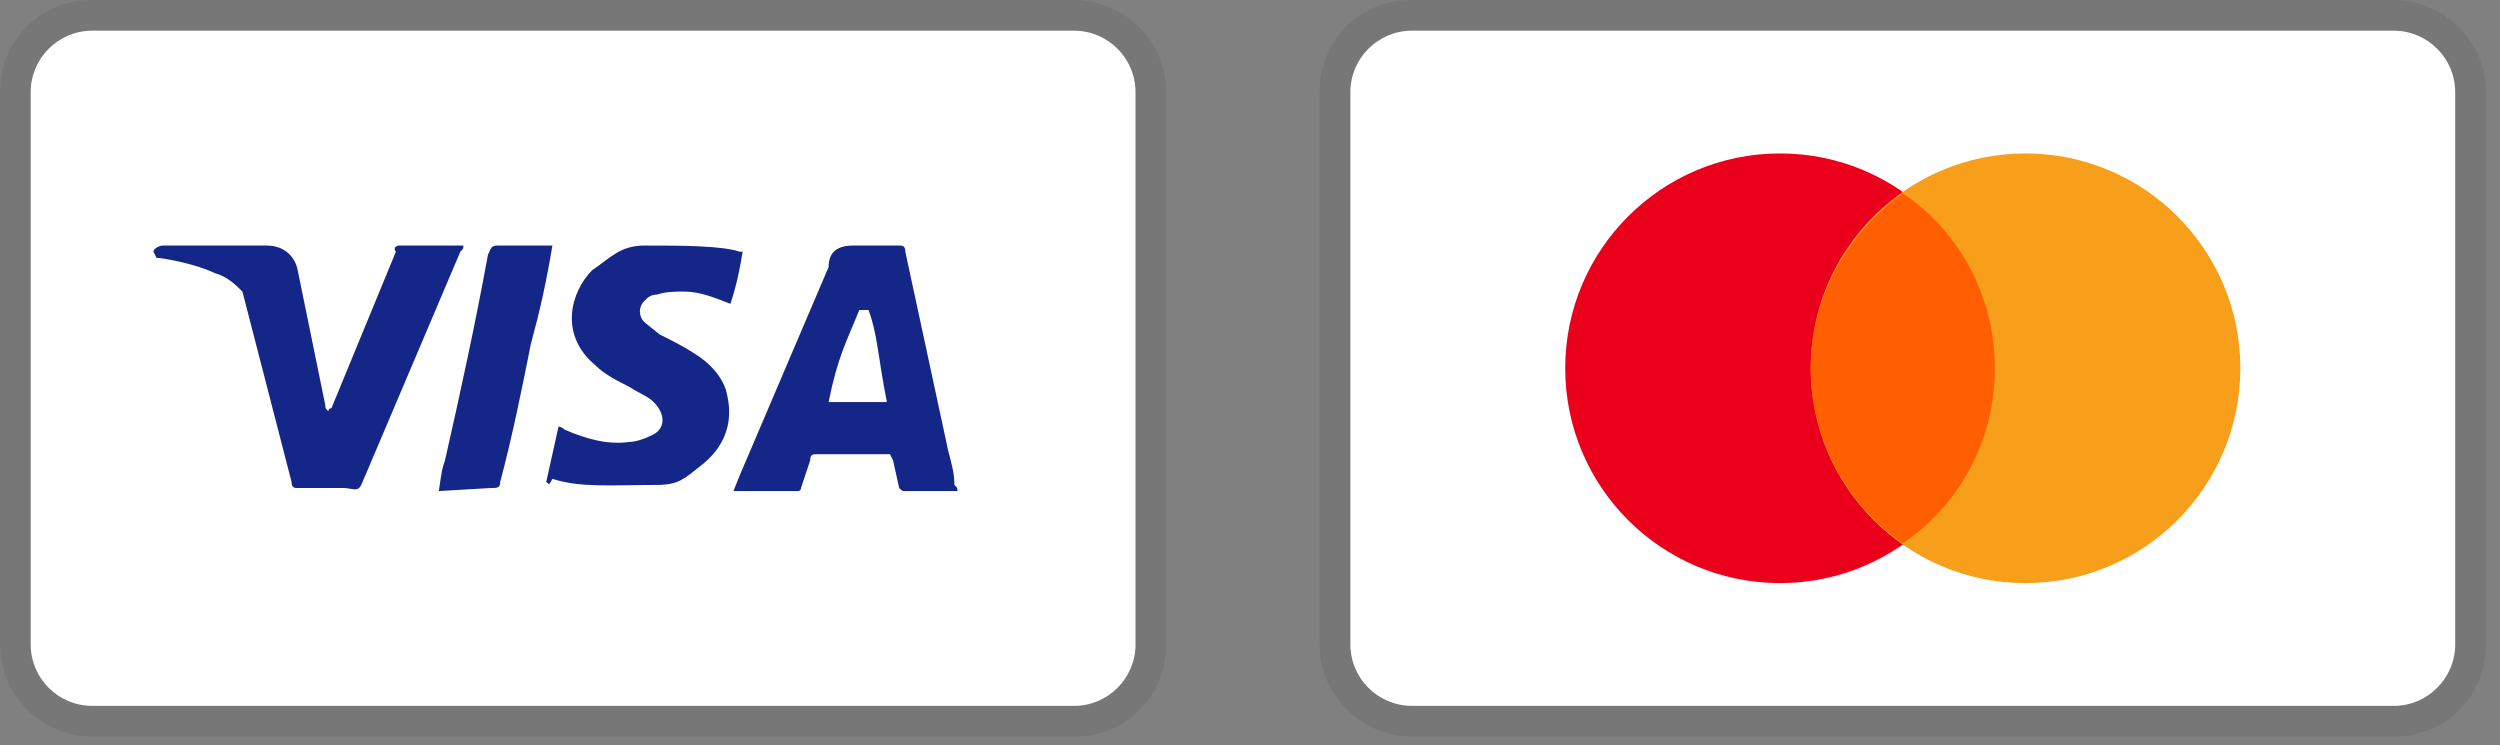
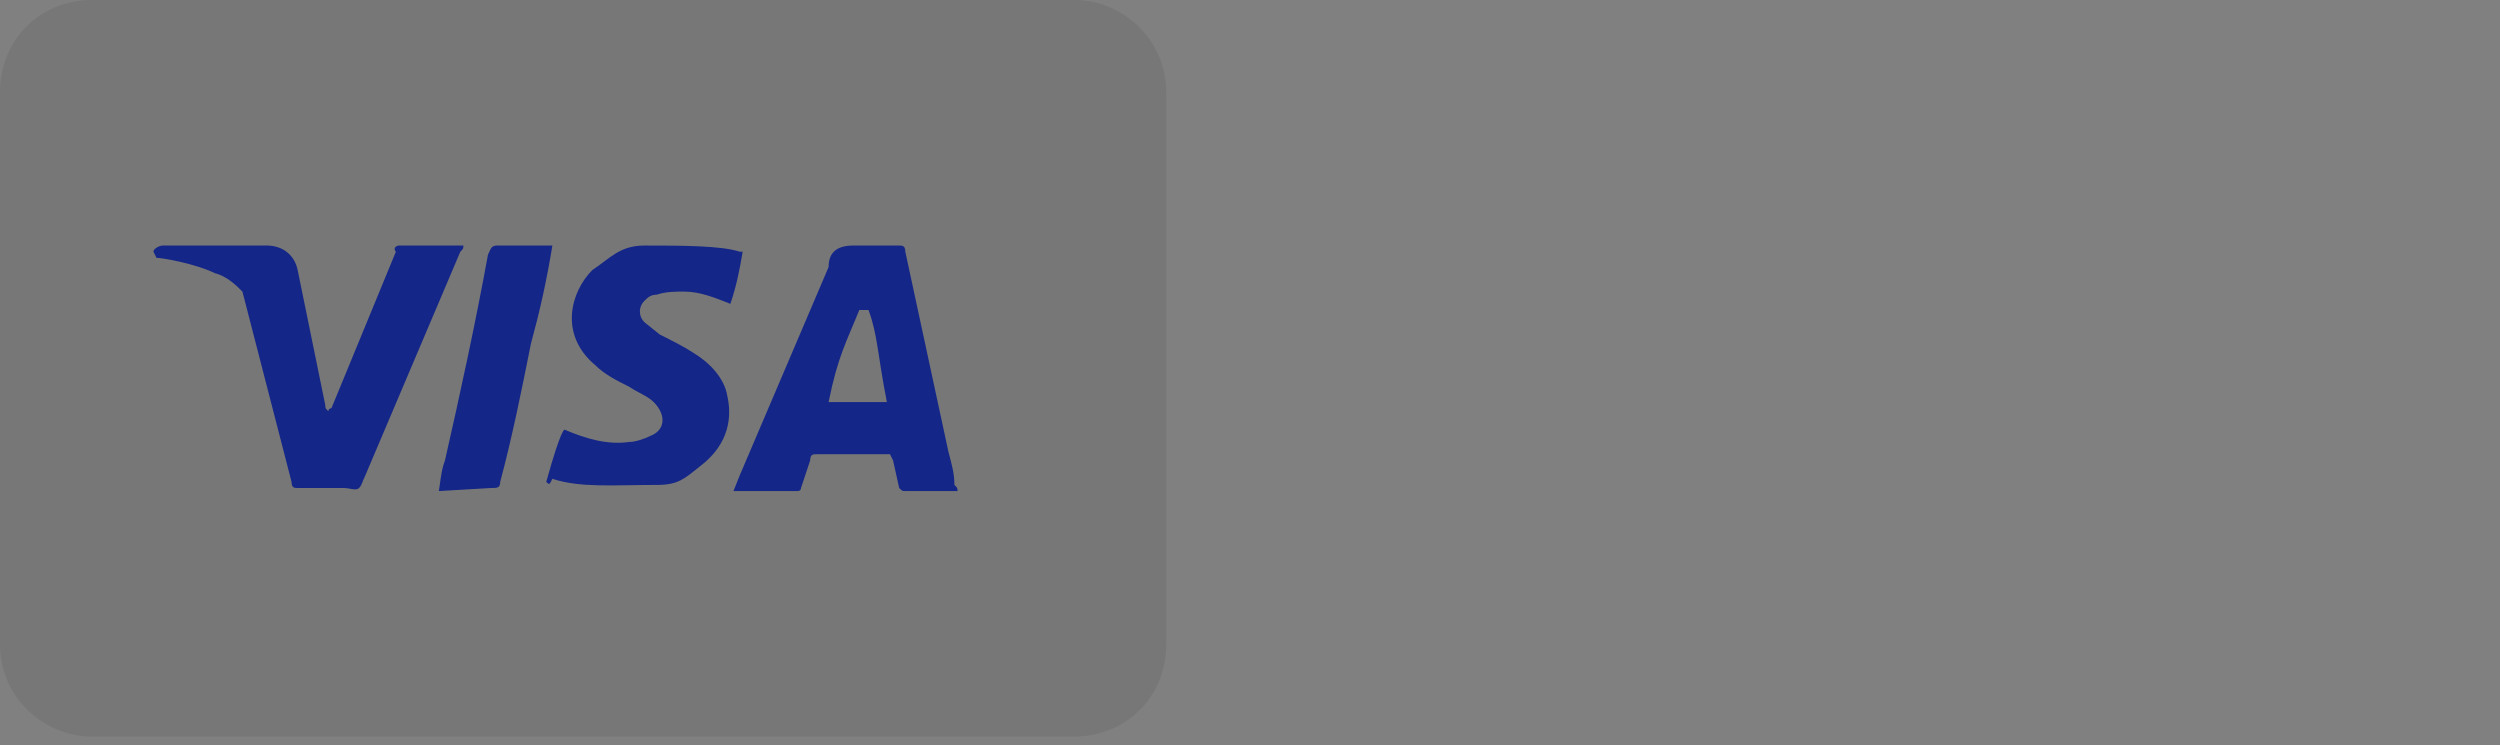
<svg xmlns="http://www.w3.org/2000/svg" width="104" height="31" viewBox="0 0 104 31" fill="none">
  <rect x="0" y="0" width="104" height="31" fill="#808080" stroke="none" />
  <g clip-path="url(#clip0_532_2544)">
    <path opacity="0.07" d="M44.684 0H3.83C1.66 0 0 1.66 0 3.83V26.81C0 28.981 1.787 30.64 3.83 30.64H44.684C46.854 30.64 48.514 28.981 48.514 26.81V3.83C48.514 1.66 46.727 0 44.684 0Z" fill="black" />
-     <path d="M44.684 1.277C46.089 1.277 47.238 2.426 47.238 3.831V26.811C47.238 28.215 46.089 29.364 44.684 29.364H3.831C2.426 29.364 1.277 28.215 1.277 26.811V3.831C1.277 2.426 2.426 1.277 3.831 1.277H44.684Z" fill="white" />
-     <path d="M36.13 12.896H35.746C35.236 14.173 34.853 14.811 34.47 16.726H36.895C36.513 14.811 36.513 13.917 36.13 12.896ZM39.832 20.428H37.661C37.534 20.428 37.534 20.428 37.406 20.301L37.151 19.152L37.023 18.896H33.959C33.831 18.896 33.704 18.896 33.704 19.152L33.321 20.301C33.321 20.428 33.193 20.428 33.193 20.428H30.512L30.767 19.79L34.47 11.108C34.47 10.47 34.853 10.215 35.491 10.215H37.406C37.534 10.215 37.661 10.215 37.661 10.47L39.449 18.769C39.577 19.279 39.704 19.662 39.704 20.173C39.832 20.301 39.832 20.301 39.832 20.428ZM22.724 20.045L23.235 17.747C23.363 17.747 23.49 17.875 23.49 17.875C24.384 18.258 25.278 18.513 26.171 18.386C26.427 18.386 26.81 18.258 27.065 18.13C27.703 17.875 27.703 17.237 27.193 16.726C26.937 16.471 26.554 16.343 26.171 16.088C25.661 15.832 25.15 15.577 24.767 15.194C23.235 13.917 23.746 12.13 24.639 11.236C25.405 10.726 25.788 10.215 26.81 10.215C28.342 10.215 30.001 10.215 30.767 10.47H30.895C30.767 11.236 30.64 11.874 30.384 12.64C29.746 12.385 29.108 12.13 28.469 12.13C28.086 12.13 27.703 12.13 27.32 12.258C27.065 12.258 26.937 12.385 26.81 12.513C26.554 12.768 26.554 13.151 26.81 13.406L27.448 13.917C27.959 14.173 28.469 14.428 28.852 14.683C29.491 15.066 30.129 15.705 30.257 16.471C30.512 17.62 30.129 18.641 29.108 19.407C28.469 19.918 28.214 20.173 27.32 20.173C25.533 20.173 24.129 20.301 22.98 19.918C22.852 20.173 22.852 20.173 22.724 20.045ZM18.256 20.428C18.384 19.535 18.384 19.535 18.511 19.152C19.15 16.343 19.788 13.406 20.299 10.598C20.426 10.342 20.426 10.215 20.682 10.215H22.98C22.724 11.747 22.469 12.896 22.086 14.3C21.703 16.215 21.32 18.13 20.809 20.045C20.809 20.301 20.682 20.301 20.426 20.301M6.383 10.47C6.383 10.342 6.638 10.215 6.766 10.215H11.107C11.745 10.215 12.255 10.598 12.383 11.236L13.532 16.854C13.532 16.981 13.532 16.981 13.66 17.109C13.66 16.981 13.788 16.981 13.788 16.981L16.469 10.47C16.341 10.342 16.469 10.215 16.596 10.215H19.277C19.277 10.342 19.277 10.342 19.15 10.47L15.192 19.79C15.064 20.045 15.064 20.173 14.937 20.301C14.809 20.428 14.554 20.301 14.298 20.301H12.383C12.255 20.301 12.128 20.301 12.128 20.045L10.085 12.13C9.83 11.874 9.447 11.492 8.936 11.364C8.17 10.981 6.766 10.726 6.51 10.726L6.383 10.47Z" fill="#142688" />
+     <path d="M36.13 12.896H35.746C35.236 14.173 34.853 14.811 34.47 16.726H36.895C36.513 14.811 36.513 13.917 36.13 12.896ZM39.832 20.428H37.661C37.534 20.428 37.534 20.428 37.406 20.301L37.151 19.152L37.023 18.896H33.959C33.831 18.896 33.704 18.896 33.704 19.152L33.321 20.301C33.321 20.428 33.193 20.428 33.193 20.428H30.512L30.767 19.79L34.47 11.108C34.47 10.47 34.853 10.215 35.491 10.215H37.406C37.534 10.215 37.661 10.215 37.661 10.47L39.449 18.769C39.577 19.279 39.704 19.662 39.704 20.173C39.832 20.301 39.832 20.301 39.832 20.428ZM22.724 20.045C23.363 17.747 23.49 17.875 23.49 17.875C24.384 18.258 25.278 18.513 26.171 18.386C26.427 18.386 26.81 18.258 27.065 18.13C27.703 17.875 27.703 17.237 27.193 16.726C26.937 16.471 26.554 16.343 26.171 16.088C25.661 15.832 25.15 15.577 24.767 15.194C23.235 13.917 23.746 12.13 24.639 11.236C25.405 10.726 25.788 10.215 26.81 10.215C28.342 10.215 30.001 10.215 30.767 10.47H30.895C30.767 11.236 30.64 11.874 30.384 12.64C29.746 12.385 29.108 12.13 28.469 12.13C28.086 12.13 27.703 12.13 27.32 12.258C27.065 12.258 26.937 12.385 26.81 12.513C26.554 12.768 26.554 13.151 26.81 13.406L27.448 13.917C27.959 14.173 28.469 14.428 28.852 14.683C29.491 15.066 30.129 15.705 30.257 16.471C30.512 17.62 30.129 18.641 29.108 19.407C28.469 19.918 28.214 20.173 27.32 20.173C25.533 20.173 24.129 20.301 22.98 19.918C22.852 20.173 22.852 20.173 22.724 20.045ZM18.256 20.428C18.384 19.535 18.384 19.535 18.511 19.152C19.15 16.343 19.788 13.406 20.299 10.598C20.426 10.342 20.426 10.215 20.682 10.215H22.98C22.724 11.747 22.469 12.896 22.086 14.3C21.703 16.215 21.32 18.13 20.809 20.045C20.809 20.301 20.682 20.301 20.426 20.301M6.383 10.47C6.383 10.342 6.638 10.215 6.766 10.215H11.107C11.745 10.215 12.255 10.598 12.383 11.236L13.532 16.854C13.532 16.981 13.532 16.981 13.66 17.109C13.66 16.981 13.788 16.981 13.788 16.981L16.469 10.47C16.341 10.342 16.469 10.215 16.596 10.215H19.277C19.277 10.342 19.277 10.342 19.15 10.47L15.192 19.79C15.064 20.045 15.064 20.173 14.937 20.301C14.809 20.428 14.554 20.301 14.298 20.301H12.383C12.255 20.301 12.128 20.301 12.128 20.045L10.085 12.13C9.83 11.874 9.447 11.492 8.936 11.364C8.17 10.981 6.766 10.726 6.51 10.726L6.383 10.47Z" fill="#142688" />
  </g>
  <g clip-path="url(#clip1_532_2544)">
    <path opacity="0.07" d="M99.582 0H58.728C56.558 0 54.898 1.66 54.898 3.83V26.81C54.898 28.981 56.686 30.64 58.728 30.64H99.582C101.753 30.64 103.412 28.981 103.412 26.81V3.83C103.412 1.66 101.625 0 99.582 0Z" fill="black" />
    <path d="M99.583 1.277C100.987 1.277 102.136 2.426 102.136 3.831V26.811C102.136 28.215 100.987 29.364 99.583 29.364H58.729C57.325 29.364 56.176 28.215 56.176 26.811V3.831C56.176 2.426 57.325 1.277 58.729 1.277H99.583Z" fill="white" />
    <path d="M74.05 24.256C78.986 24.256 82.987 20.255 82.987 15.32C82.987 10.384 78.986 6.383 74.05 6.383C69.114 6.383 65.113 10.384 65.113 15.32C65.113 20.255 69.114 24.256 74.05 24.256Z" fill="#EB001B" />
    <path d="M84.261 24.256C89.197 24.256 93.198 20.255 93.198 15.32C93.198 10.384 89.197 6.383 84.261 6.383C79.325 6.383 75.324 10.384 75.324 15.32C75.324 20.255 79.325 24.256 84.261 24.256Z" fill="#F79E1B" />
-     <path d="M82.984 15.32C82.984 12.256 81.452 9.575 79.154 8.043C76.856 9.703 75.324 12.384 75.324 15.32C75.324 18.256 76.856 21.065 79.154 22.597C81.452 21.065 82.984 18.384 82.984 15.32Z" fill="#FF5F00" />
  </g>
  <defs>
    <clipPath id="clip0_532_2544">
      <rect width="48.514" height="30.64" fill="white" />
    </clipPath>
    <clipPath id="clip1_532_2544">
-       <rect width="48.514" height="30.64" fill="white" transform="translate(54.898)" />
-     </clipPath>
+       </clipPath>
  </defs>
</svg>